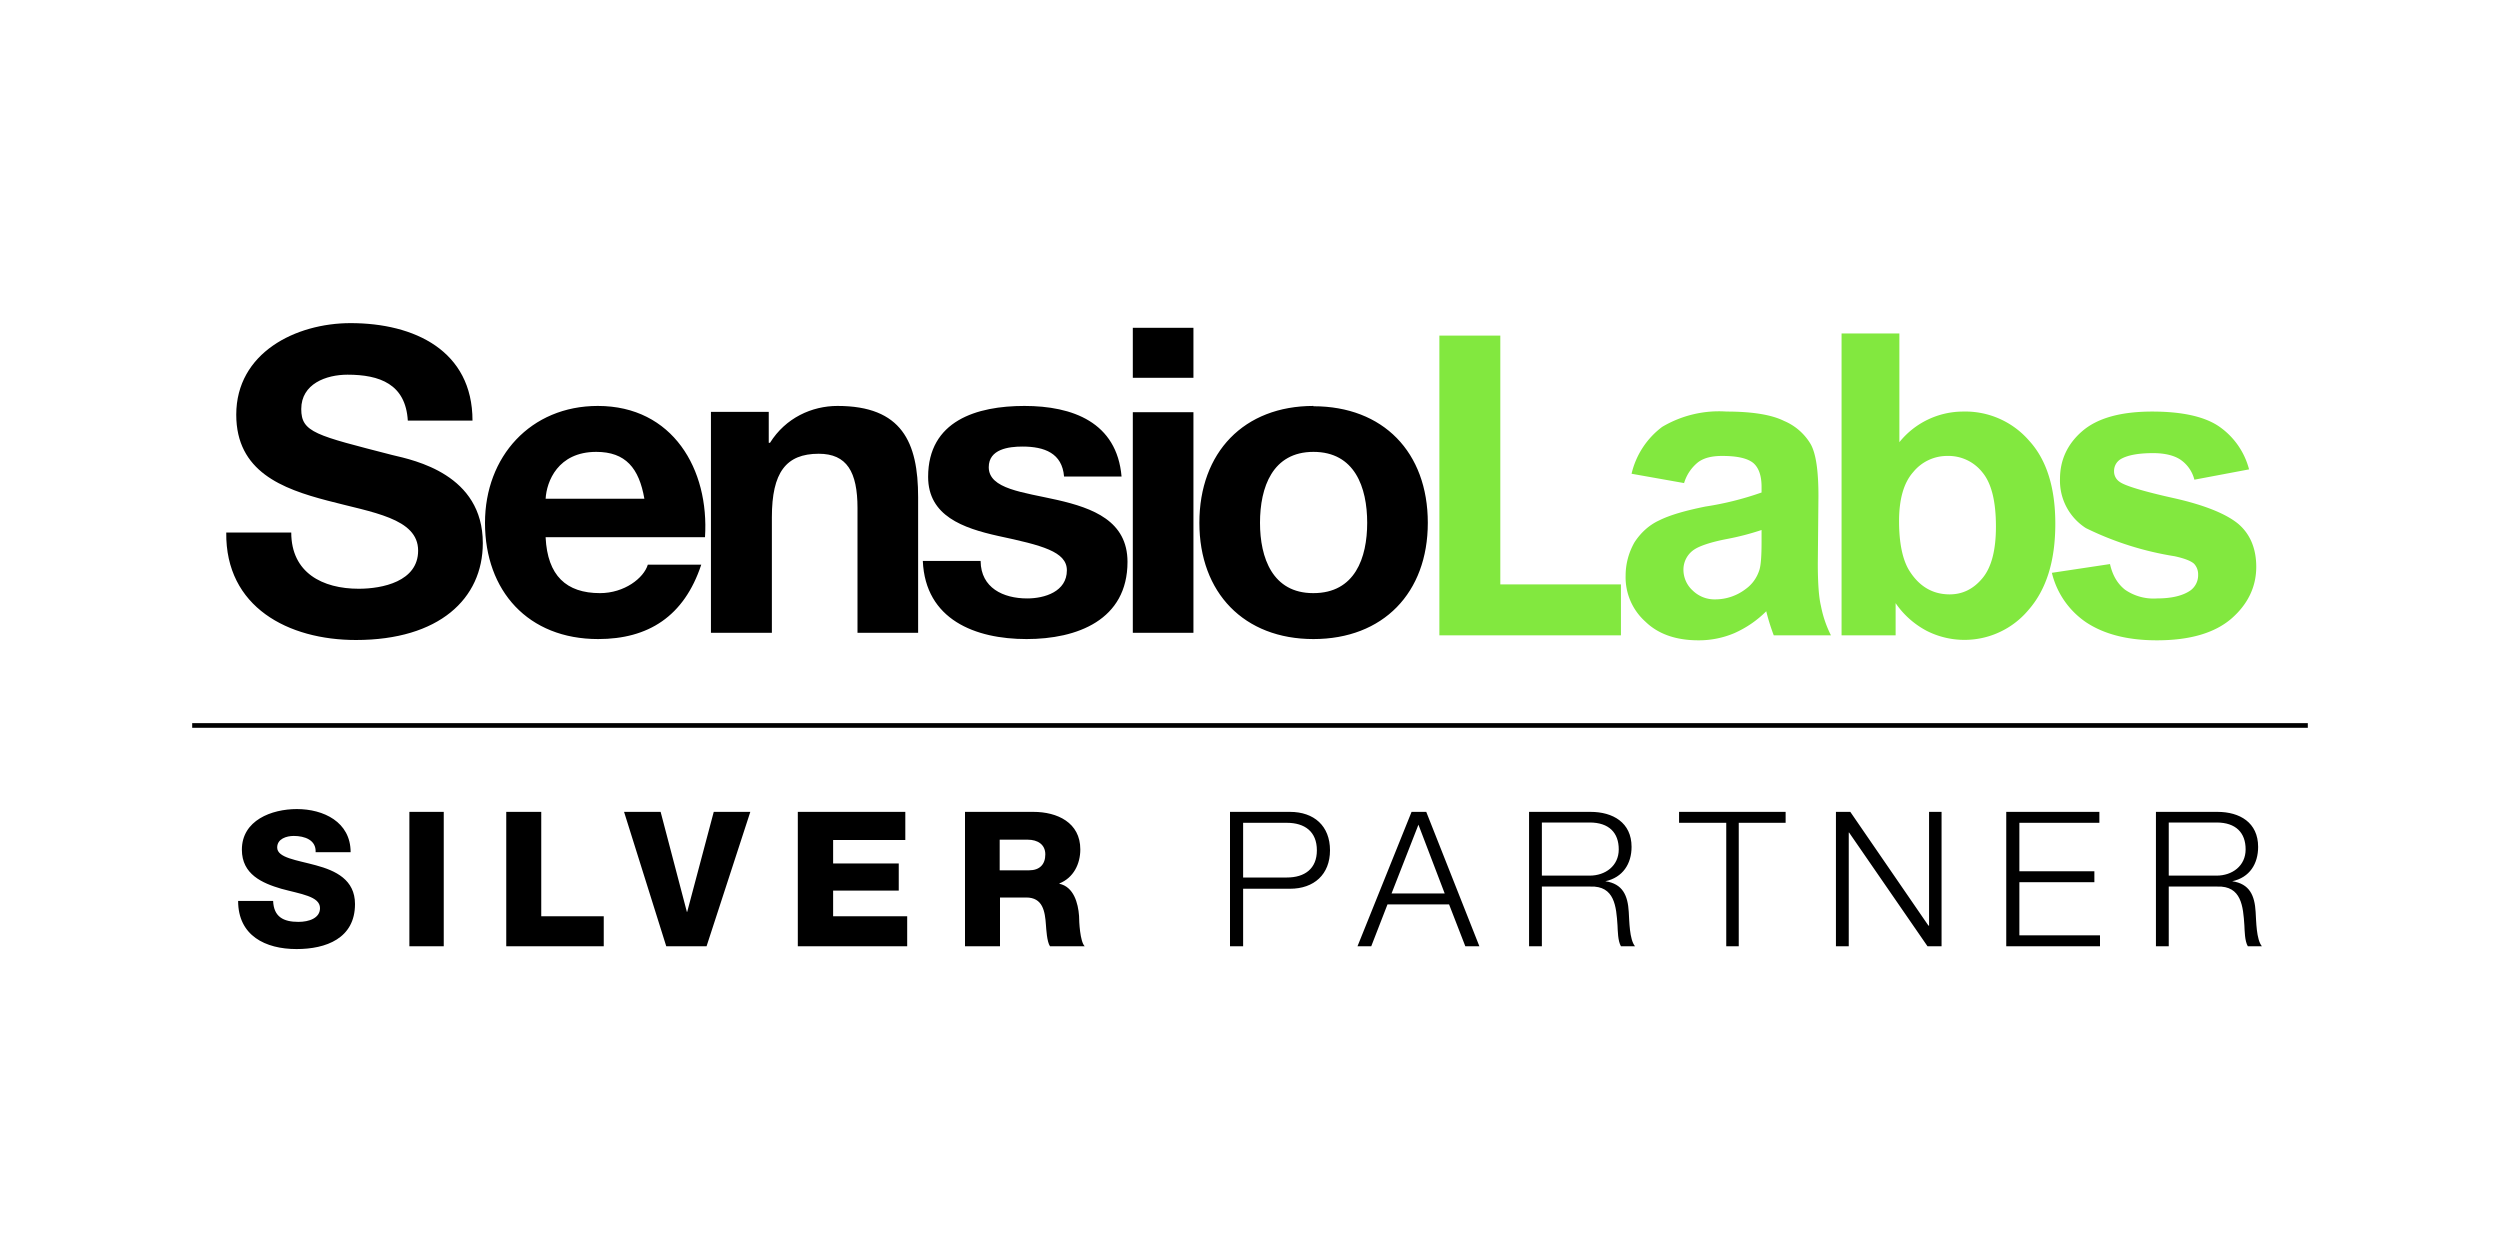
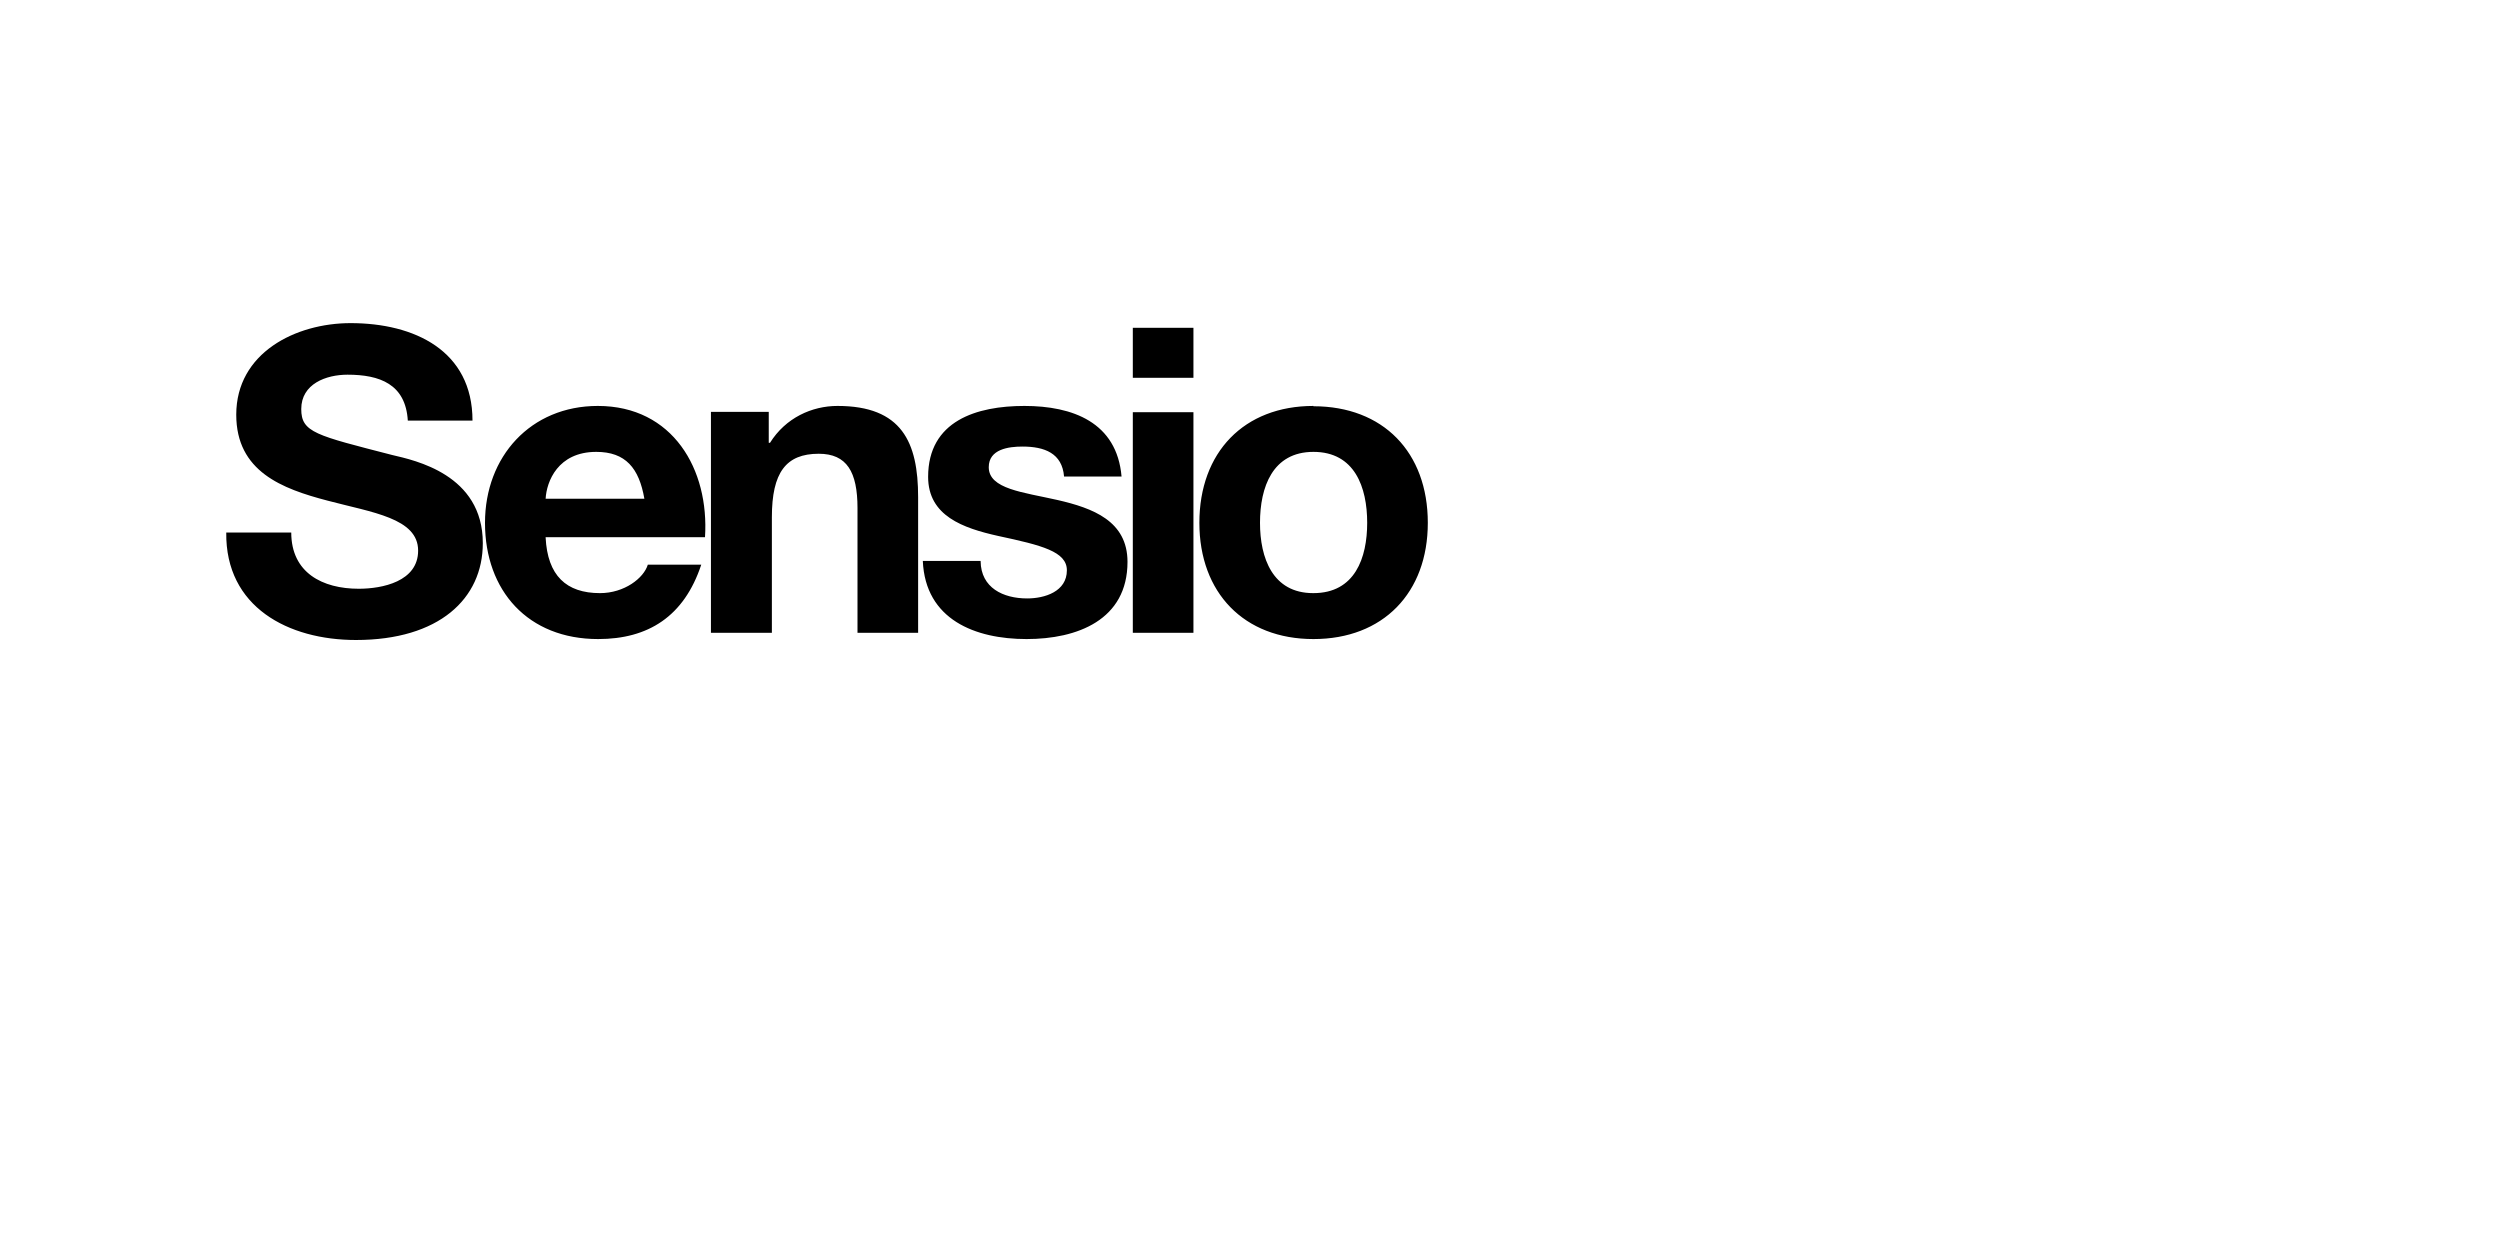
<svg xmlns="http://www.w3.org/2000/svg" fill="none" viewBox="0 0 800 400">
  <path fill="#000" d="M93.2 170.4c0 12.9 10 18 21.6 18 7.5 0 19-2.3 19-12.2 0-10.4-14.7-12.2-29-16-14.5-3.8-29.2-9.3-29.2-27.5 0-19.8 19-29.3 36.6-29.3 20.4 0 39 8.8 39 31.2h-20.7c-.7-11.7-9-14.7-19.3-14.7-6.8 0-14.8 2.9-14.8 11 0 7.5 4.7 8.4 29.1 14.7 7.2 1.7 29 6.2 29 28.2 0 17.8-14 31-40.6 31-21.6 0-41.8-10.5-41.5-34.4h20.8Zm81.4 1.6c.6 12.2 6.6 17.8 17.4 17.8 7.8 0 14-4.8 15.3-9.1h17.1c-5.5 16.6-17 23.8-33 23.8-22.4 0-36.2-15.4-36.2-37.2 0-21.2 14.6-37.4 36.1-37.4 24 0 35.7 20.3 34.3 42h-51Zm31.6-12.4c-1.7-9.8-6-15-15.4-15-12.3 0-15.9 9.5-16.2 15h31.6Zm21.2-27.8H246v9.9h.4c5-8 13.4-11.8 21.6-11.8 20.6 0 25.8 11.6 25.8 29.2v43.4h-19.4v-39.9c0-11.6-3.4-17.4-12.4-17.4-10.5 0-15 6-15 20.3v37h-19.5v-70.7Zm86.4 47.8c.1 8.5 7.2 11.9 14.9 11.9 5.6 0 12.7-2.2 12.7-9 0-6-8-8-22-11-11.2-2.5-22.4-6.4-22.4-18.9 0-18 15.6-22.7 30.8-22.7 15.4 0 29.6 5.2 31.1 22.6h-18.4c-.6-7.5-6.3-9.6-13.3-9.6-4.4 0-10.8.8-10.8 6.6 0 7 11 8 22 10.5 11.3 2.6 22.4 6.7 22.4 19.8 0 18.6-16.1 24.7-32.3 24.7-16.4 0-32.4-6.2-33.2-25h18.5Zm68.1-58.7h-19.4v-16h19.4v16Zm-19.4 11h19.4v70.6h-19.4v-70.7Zm57.8-1.9c22.3 0 36.6 14.7 36.6 37.3 0 22.4-14.3 37.2-36.6 37.2-22.2 0-36.5-14.8-36.5-37.2 0-22.6 14.3-37.4 36.5-37.4Zm0 59.8c13.3 0 17.2-11.3 17.2-22.5 0-11.4-4-22.7-17.2-22.7-13.1 0-17.1 11.3-17.1 22.7 0 11.2 4 22.5 17 22.5Z" />
-   <path fill="#82E83F" d="M460.6 203.3v-95.9h19.5V187h38.6v16.3h-58Zm78.4-48.7-16.9-3a26.2 26.2 0 0 1 9.8-15 35.6 35.6 0 0 1 20.6-4.9c8.2 0 14.4 1 18.4 3a18 18 0 0 1 8.5 7.4c1.7 3 2.5 8.5 2.5 16.6l-.2 21.6c0 6.1.3 10.7 1 13.6a36 36 0 0 0 3.2 9.4h-18.3a66.7 66.7 0 0 1-2.4-7.7c-3 3-6.4 5.3-10.2 7a29 29 0 0 1-11.5 2.3c-7.2 0-12.9-2-17-6a19 19 0 0 1-6.3-14.7c0-3.8 1-7.4 2.8-10.6 2-3.1 4.7-5.6 8-7.1 3.4-1.7 8.3-3.1 14.7-4.4a98.4 98.4 0 0 0 18-4.5v-1.8c0-3.6-.9-6.1-2.6-7.6-1.8-1.5-5-2.3-10-2.3-3.3 0-5.8.6-7.7 2a13.5 13.5 0 0 0-4.5 6.7Zm24.7 15a85 85 0 0 1-11.2 2.9c-5.2 1-8.5 2.2-10.1 3.2a7.7 7.7 0 0 0-3.7 6.6 9 9 0 0 0 3 6.7 10 10 0 0 0 7.3 2.8 16 16 0 0 0 9.6-3.3c2.1-1.5 3.6-3.6 4.4-6.1.5-1.6.7-4.6.7-9v-3.7Zm25.6 33.7v-96.6h18.5v34.8a26.2 26.2 0 0 1 20.3-9.8 27 27 0 0 1 21.2 9.3c5.6 6.1 8.4 15 8.4 26.6 0 12-2.9 21.1-8.6 27.6a26.7 26.7 0 0 1-32.5 6.7c-4-2.1-7.5-5.2-10-8.9v10.3h-17.3Zm18.4-36.5c0 7.2 1.2 12.6 3.4 16 3.2 5 7.5 7.4 12.8 7.4 4.1 0 7.6-1.7 10.5-5.2 2.9-3.5 4.3-9 4.3-16.5 0-8-1.4-13.8-4.3-17.3a13.8 13.8 0 0 0-11.2-5.3 14 14 0 0 0-11 5.2c-3 3.4-4.5 8.6-4.5 15.7Z" />
-   <path fill="#82E83F" d="m656.6 183.3 18.6-2.8c.8 3.6 2.4 6.3 4.8 8.2a16 16 0 0 0 10.2 2.8c4.8 0 8.4-.9 10.8-2.6a6 6 0 0 0 2.4-5 4.9 4.9 0 0 0-1.3-3.5c-1-.9-3-1.7-6.2-2.4a99.7 99.7 0 0 1-28.4-9 18 18 0 0 1-8.3-15.8c0-6 2.4-11.2 7.2-15.3 4.8-4.1 12.2-6.2 22.3-6.2 9.6 0 16.7 1.6 21.3 4.7a24 24 0 0 1 9.7 13.8l-17.5 3.3a11 11 0 0 0-4.3-6.3c-2-1.4-5-2.2-8.9-2.2-4.9 0-8.4.7-10.5 2a4.4 4.4 0 0 0-2 3.8 4 4 0 0 0 1.8 3.4c1.6 1.2 7.4 3 17.3 5.2 9.8 2.2 16.7 5 20.6 8.2 3.9 3.3 5.8 8 5.8 13.8 0 6.4-2.7 12-8 16.6-5.4 4.6-13.3 6.9-23.8 6.9-9.5 0-17-2-22.7-5.8a26.7 26.7 0 0 1-10.9-15.8Z" />
-   <path fill="#000" d="M738.5 231.4h-677v1.5h677v-1.5ZM87.4 288.3c.2 5.1 3.3 6.7 8.1 6.7 3.4 0 6.9-1.2 6.9-4.4 0-3.8-6.2-4.5-12.4-6.2-6.1-1.8-12.6-4.6-12.6-12.5 0-9.4 9.5-13 17.6-13 8.5 0 17.2 4.1 17.2 13.8H101c.2-3.9-3.5-5.2-7-5.2-2.3 0-5.3.9-5.3 3.7 0 3.3 6.2 4 12.4 5.7 6.3 1.7 12.5 4.6 12.5 12.4 0 11-9.3 14.4-18.7 14.4-10 0-18.7-4.3-18.7-15.4h11.2Zm43.6-28.5h11v43h-11v-43Zm31 0h11.2v33.4h20v9.6H162v-43Zm64.2 43h-13l-13.5-43h11.7l8.4 32h.1l8.5-32h11.7l-14 43Zm29.1-43h34.4v9h-23.1v7.5h21v8.7h-21v8.2h23.7v9.6h-35v-43Zm53.4 0h22c7.6 0 15 3.4 15 12 0 4.7-2.2 9.1-6.7 10.9v.1c4.6 1 6 6.2 6.3 10.3 0 1.8.3 8.2 1.8 9.7H336c-1-1.4-1.2-5.6-1.3-6.8-.3-4.4-1-8.8-6.3-8.8H320v15.6h-11.2v-43Zm11.2 18.7h9.4c3.4 0 5.2-1.9 5.2-5.1 0-3.2-2.5-4.7-5.6-4.7h-9v9.8Zm73.7-18.7h19.2c7.7 0 12.8 4.5 12.8 12.3 0 7.7-5.1 12.3-12.8 12.3h-15v18.4h-4.2v-43Zm4.1 21h14.1c5.7 0 9.6-2.8 9.6-8.7 0-6-3.9-8.8-9.6-8.8h-14v17.6Zm54.1-21h4.6l17 43h-4.5l-5.2-13.4H444l-5.2 13.4h-4.4l17.3-43Zm-6.5 26.1h17l-8.4-22-8.6 22Zm44-26.1H509c7.1 0 13.1 3.4 13.1 11.2 0 5.4-2.8 9.8-8.4 11 5.6.8 7.2 4.6 7.5 9.8.2 3 .2 8.8 2 11h-4.5c-1-1.7-1-4.9-1.1-6.7-.4-6-.9-12.7-8.7-12.4h-15.5v19.1h-4.1v-43Zm4 20.4h15.4c5 0 9.3-3.1 9.3-8.4 0-5.3-3.1-8.6-9.3-8.6h-15.3v17Zm44-20.4h34.1v3.5h-15v39.5h-4v-39.5h-15.1v-3.5Zm50.2 0h4.6l25 36.4h.2v-36.4h4v43h-4.5l-25.1-36.4h-.1v36.4h-4.1v-43Zm54.5 0h29.8v3.5h-25.6v15.5h24v3.5h-24v17H672v3.5h-30v-43Zm47.9 0h19.7c7.1 0 13 3.4 13 11.2 0 5.4-2.7 9.8-8.3 11 5.6.8 7.2 4.6 7.5 9.8.2 3 .2 8.8 2 11h-4.5c-1-1.7-1-4.9-1.1-6.7-.4-6-.9-12.7-8.7-12.4H694v19.1h-4.1v-43Zm4.1 20.4h15.3c5 0 9.3-3.1 9.3-8.4 0-5.3-3.1-8.6-9.3-8.6H694v17Z" />
</svg>